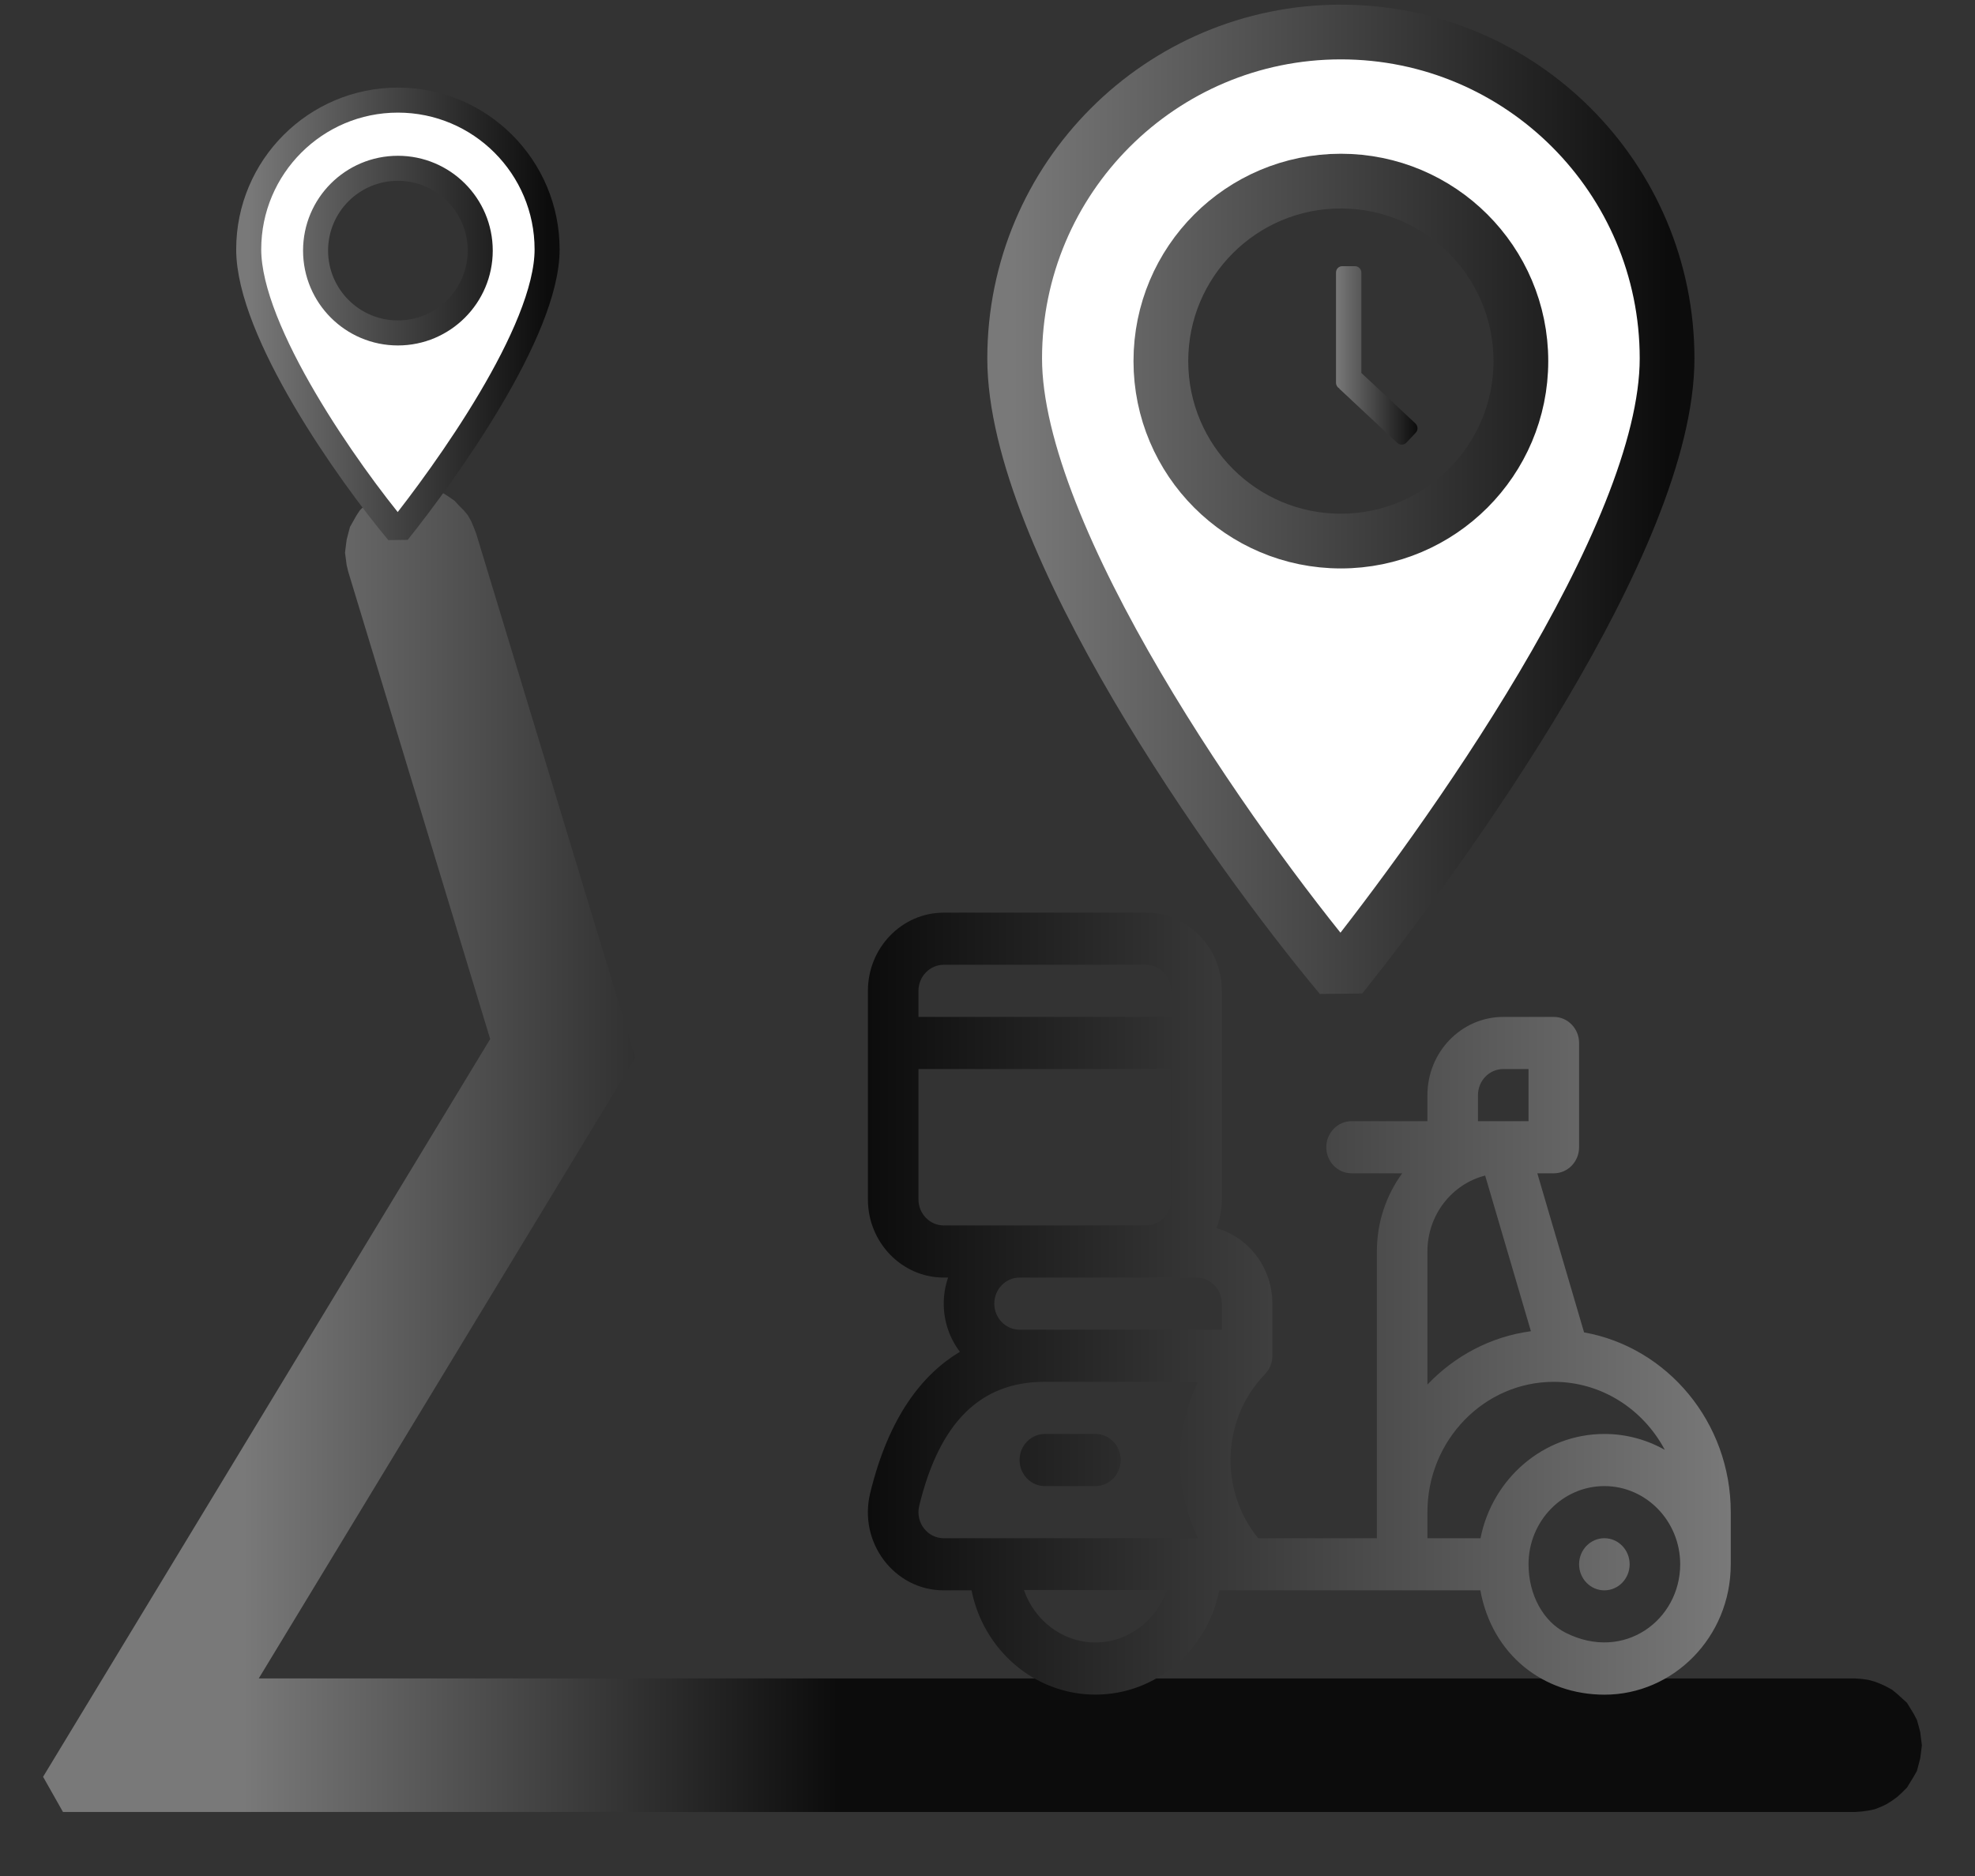
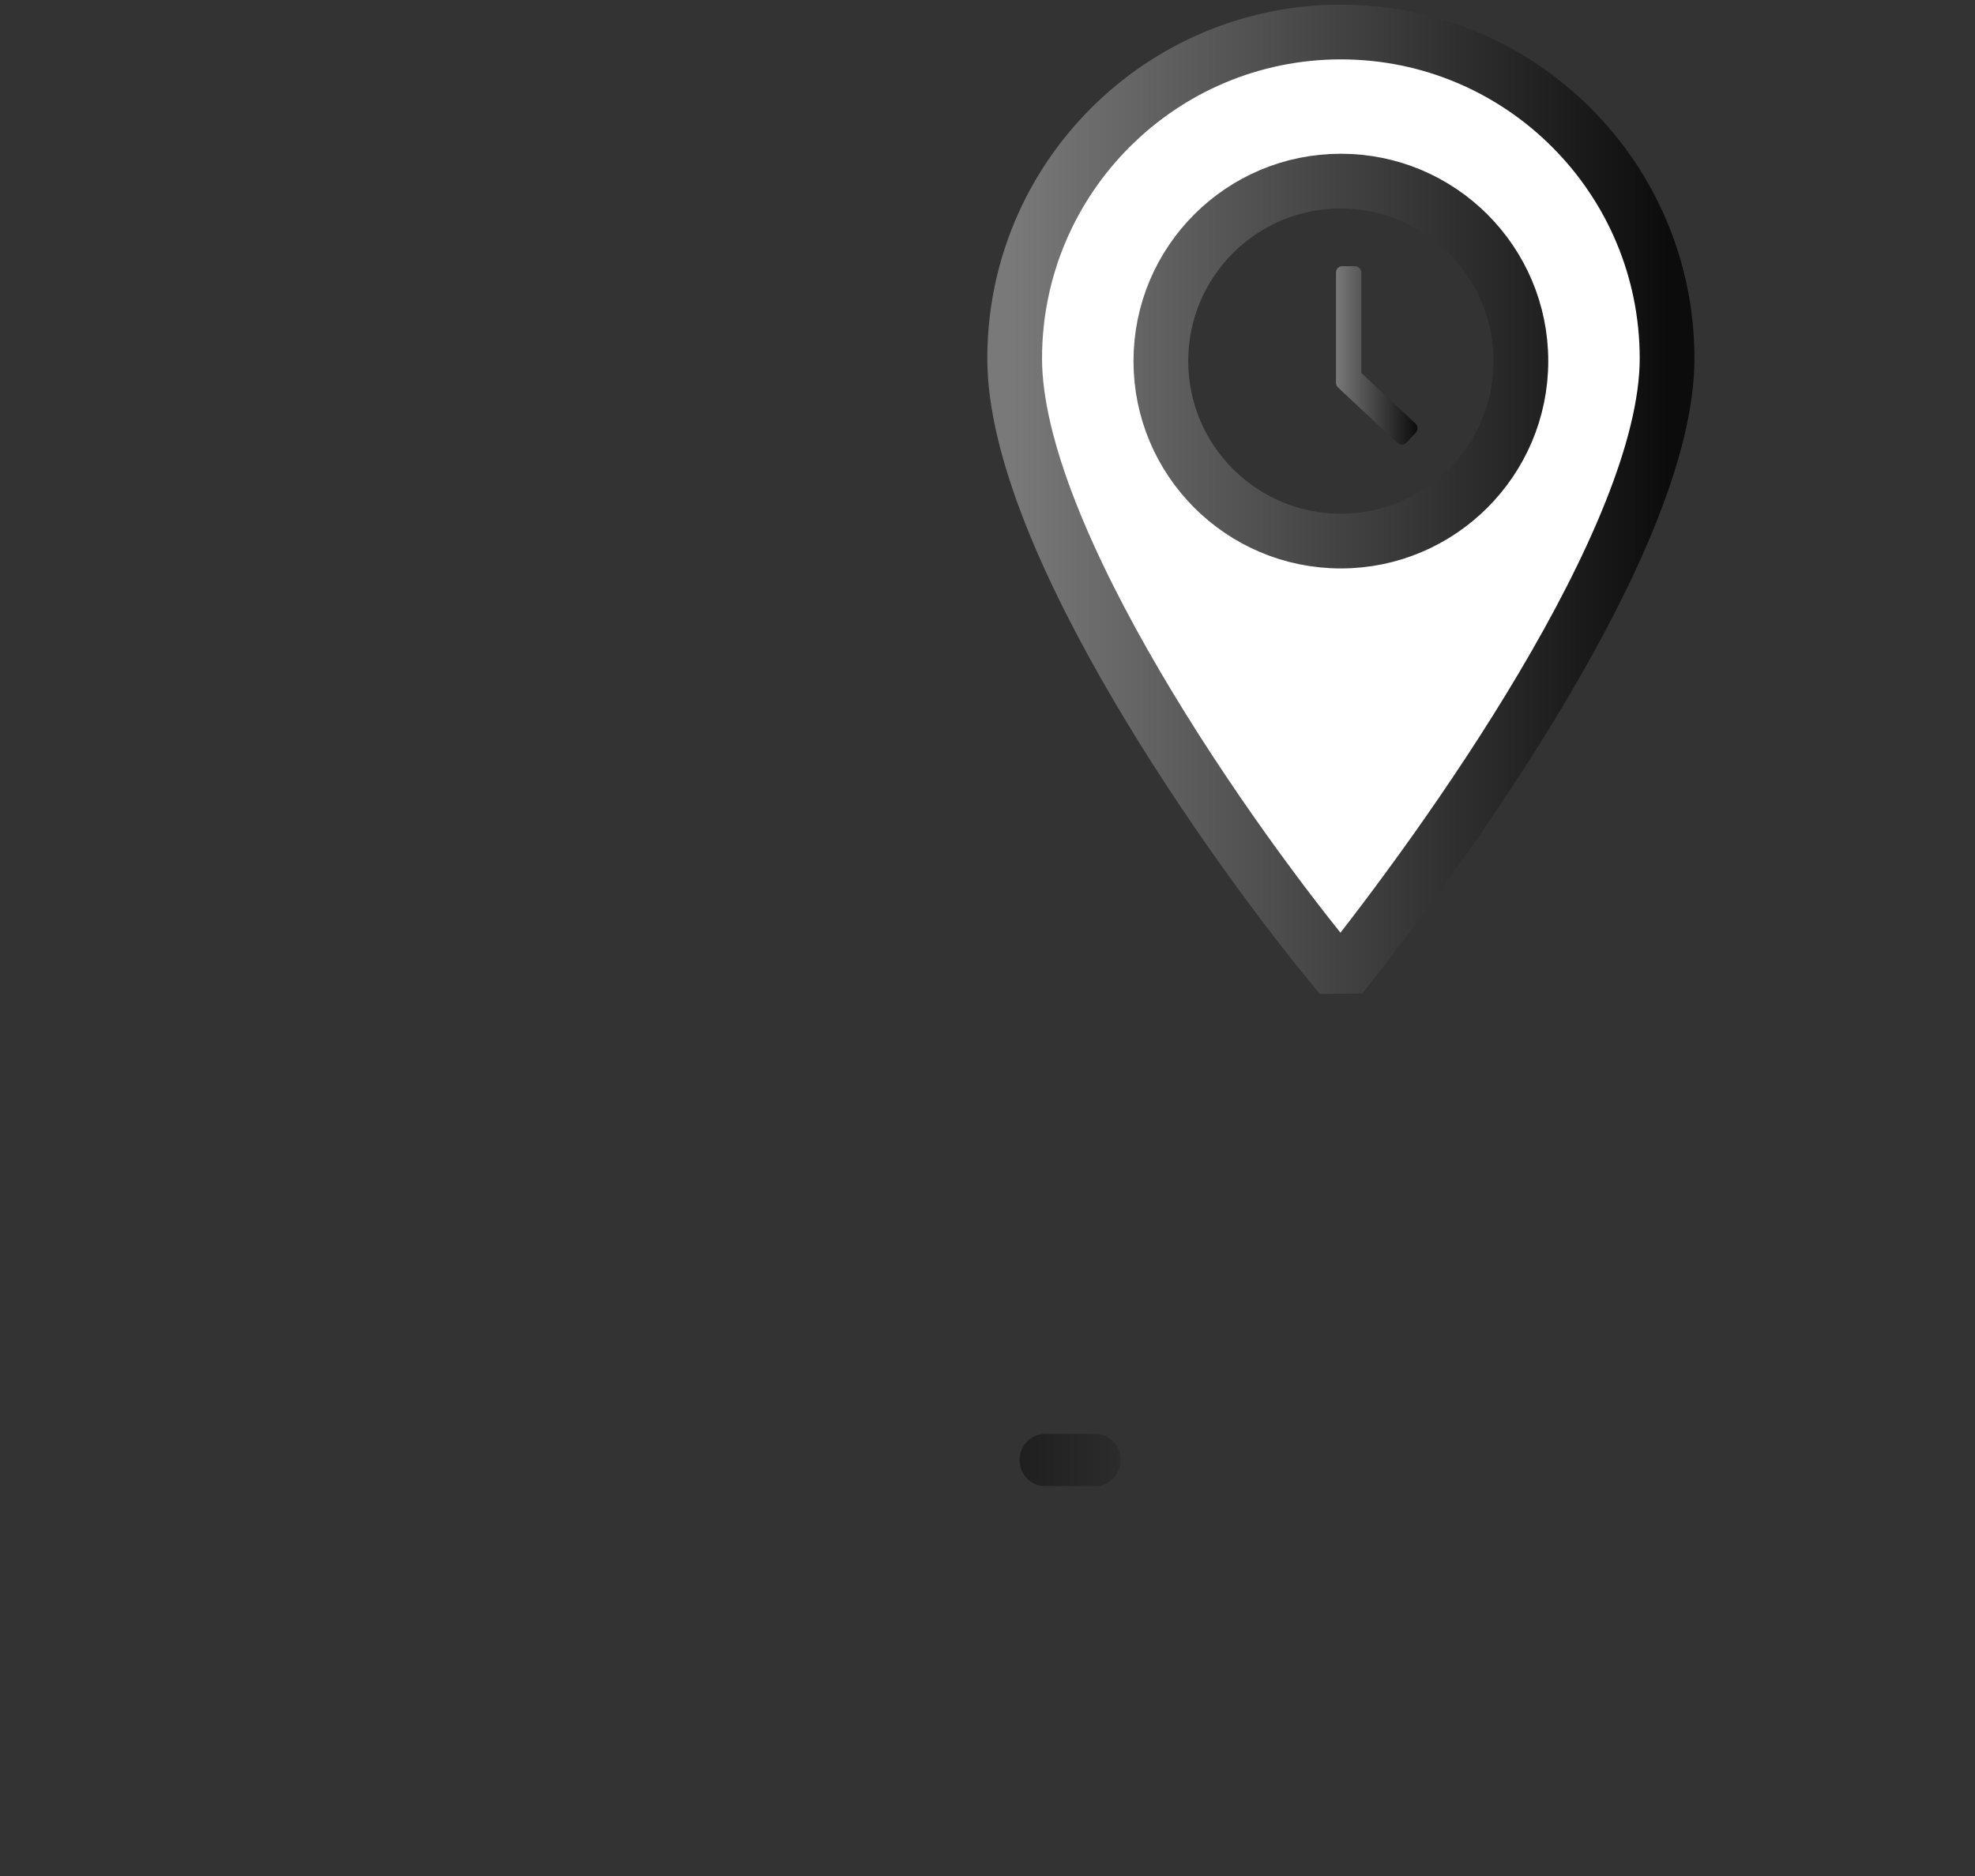
<svg xmlns="http://www.w3.org/2000/svg" width="100%" height="100%" viewBox="0 0 60 57" version="1.1" xml:space="preserve" style="fill-rule:evenodd;clip-rule:evenodd;stroke-linecap:round;stroke-miterlimit:1.5;">
  <rect x="0" y="0" width="60" height="57" fill="#333333" stroke="none" />
  <g transform="matrix(1,0,0,1,-1630.72,-388.437)">
    <g transform="matrix(2.52,0,0,1.371,-1838.49,-1568.56)">
-       <path d="M1381.71,1438.19L1381.79,1438.21L1381.87,1438.25L1381.94,1438.3L1382.02,1438.36L1382.08,1438.43L1382.15,1438.52L1382.2,1438.62L1382.26,1438.73L1382.31,1438.84L1382.35,1438.97L1382.38,1439.1L1382.41,1439.24L1384.33,1450.86L1379.79,1464.62L1399.03,1464.62L1399.11,1464.63L1399.19,1464.65L1399.27,1464.69L1399.34,1464.74L1399.41,1464.8L1399.48,1464.87L1399.54,1464.96L1399.6,1465.06L1399.66,1465.16L1399.7,1465.28L1399.74,1465.4L1399.78,1465.54L1399.8,1465.67L1399.82,1465.81L1399.83,1465.96L1399.84,1466.1L1399.83,1466.25L1399.82,1466.39L1399.8,1466.53L1399.78,1466.67L1399.74,1466.8L1399.7,1466.92L1399.66,1467.04L1399.6,1467.15L1399.54,1467.25L1399.48,1467.33L1399.41,1467.41L1399.34,1467.47L1399.27,1467.52L1399.19,1467.55L1399.11,1467.57L1399.03,1467.58L1377.43,1467.58L1377.19,1466.8L1382.58,1450.45L1380.87,1440.1L1380.85,1439.95L1380.84,1439.81L1380.83,1439.67L1380.84,1439.52L1380.85,1439.38L1380.87,1439.24L1380.89,1439.1L1380.93,1438.97L1380.97,1438.84L1381.01,1438.73L1381.07,1438.62L1381.12,1438.52L1381.19,1438.43L1381.26,1438.36L1381.33,1438.3L1381.4,1438.25L1381.48,1438.21L1381.56,1438.19L1381.64,1438.19L1381.71,1438.19Z" style="fill:url(#_Linear1);" />
-     </g>
+       </g>
    <g transform="matrix(0.739,0,0,0.739,874.673,-665.232)">
      <path d="M1078.19,1427.12C1085.59,1427.12 1091.6,1433.13 1091.6,1440.54C1091.6,1447.94 1082.43,1460.64 1078.19,1465.95C1073.72,1460.6 1064.78,1447.94 1064.78,1440.54C1064.78,1433.13 1070.79,1427.12 1078.19,1427.12ZM1078.19,1433.25C1082.27,1433.25 1085.59,1436.56 1085.59,1440.65C1085.59,1444.73 1082.27,1448.05 1078.19,1448.05C1074.1,1448.05 1070.79,1444.73 1070.79,1440.65C1070.79,1436.56 1074.1,1433.25 1078.19,1433.25Z" style="fill:white;stroke:url(#_Linear2);stroke-width:2.25px;" />
    </g>
    <g transform="matrix(0.338,0,0,0.338,1278.38,-90.888)">
-       <path d="M1078.19,1427.12C1085.59,1427.12 1091.6,1433.13 1091.6,1440.54C1091.6,1447.94 1082.43,1460.64 1078.19,1465.95C1073.72,1460.6 1064.78,1447.94 1064.78,1440.54C1064.78,1433.13 1070.79,1427.12 1078.19,1427.12ZM1078.19,1433.25C1082.27,1433.25 1085.59,1436.56 1085.59,1440.65C1085.59,1444.73 1082.27,1448.05 1078.19,1448.05C1074.1,1448.05 1070.79,1444.73 1070.79,1440.65C1070.79,1436.56 1074.1,1433.25 1078.19,1433.25Z" style="fill:white;stroke:url(#_Linear3);stroke-width:2.25px;" />
-     </g>
+       </g>
    <g transform="matrix(-0.064,0,0,0.066,1683.3,416.088)">
-       <path d="M408.504,268.448C399.66,233.057 383.535,213.58 365.91,203.362C370.711,197.245 373.582,189.545 373.582,181.186C373.582,176.979 372.852,172.94 371.52,169.186L373.582,169.186C393.434,169.186 409.582,153.038 409.582,133.186L409.582,37.194C409.582,17.342 393.434,1.194 373.582,1.194L277.586,1.194C257.738,1.194 241.59,17.342 241.59,37.194L241.59,133.186C241.59,137.873 242.496,142.346 244.133,146.455C228.855,150.62 217.59,164.608 217.59,181.186L217.59,205.186C217.59,208.498 218.934,211.498 221.105,213.67C241.762,234.327 242.82,267.248 224.316,289.182L167.992,289.182L167.992,157.19C167.992,143.694 163.508,131.225 155.961,121.19L179.992,121.19C186.621,121.19 191.992,115.815 191.992,109.19C191.992,102.565 186.617,97.19 179.992,97.19L143.992,97.19L143.992,85.194C143.992,65.342 127.844,49.194 107.996,49.194L83.996,49.194C77.367,49.194 71.996,54.565 71.996,61.194L71.996,109.19C71.996,115.819 77.371,121.19 83.996,121.19L91.82,121.19L69.629,194.42C30.133,201.256 0,235.764 0,277.182L0,301.182C0,334.885 27.43,361.209 59.906,361.209C88.934,361.209 113.234,342.928 118.867,313.178L242.797,313.178C248.371,340.534 272.613,361.178 301.586,361.178C330.562,361.178 354.801,340.534 360.379,313.178L373.582,313.178C397,313.178 414.191,291.186 408.504,268.448ZM95.996,73.19L107.996,73.19C114.609,73.19 119.992,78.573 119.992,85.19L119.992,97.19L95.996,97.19L95.996,73.19ZM78.301,332.745C50.535,346.229 24,326.76 24,301.178C24,281.33 40.145,265.182 59.992,265.182L59.996,265.182C79.848,265.182 95.996,281.33 95.996,301.178C95.996,315.135 89.051,327.53 78.301,332.745ZM143.992,289.182L118.789,289.182C113.211,261.83 88.973,241.182 59.996,241.182L59.992,241.182C49.609,241.182 39.836,243.838 31.312,248.498C41.504,229.858 61.297,217.186 83.996,217.186C117.078,217.186 143.992,244.1 143.992,277.182L143.992,289.182ZM143.992,218.459C131.129,205.319 114,196.37 94.867,193.889L116.586,122.225C132.301,126.085 143.992,140.295 143.992,157.186L143.992,218.459ZM265.586,37.194C265.586,30.577 270.969,25.194 277.586,25.194L373.582,25.194C380.199,25.194 385.582,30.577 385.582,37.194L385.582,49.194L265.586,49.194L265.586,37.194ZM265.586,73.19L385.582,73.19L385.582,133.19C385.582,139.803 380.199,145.186 373.582,145.186L277.586,145.186C270.969,145.186 265.59,139.803 265.59,133.19L265.59,73.19L265.586,73.19ZM241.59,193.186L241.59,181.186C241.59,174.569 246.973,169.186 253.59,169.186L337.586,169.186C344.199,169.186 349.582,174.569 349.582,181.186C349.582,187.803 344.199,193.186 337.586,193.186L241.59,193.186ZM301.586,337.178C285.941,337.178 272.605,326.987 267.652,313.018L335.52,313.018C330.566,326.987 317.23,337.178 301.586,337.178ZM373.582,289.182L252.902,289.182C264.27,266.616 264.27,239.748 252.898,217.182L325.77,217.182C356.172,217.182 375.621,235.858 385.223,274.272C387.117,281.842 381.398,289.182 373.582,289.182Z" style="fill:url(#_Linear4);fill-rule:nonzero;" />
-       <path d="M71.996,301.178C71.996,307.803 66.625,313.178 59.996,313.178C53.371,313.178 47.996,307.803 47.996,301.178C47.996,294.549 53.371,289.178 59.996,289.178C66.625,289.178 71.996,294.549 71.996,301.178Z" style="fill:url(#_Linear5);fill-rule:nonzero;" />
      <path d="M325.586,241.182L301.586,241.182C294.957,241.182 289.586,246.557 289.586,253.182C289.586,259.807 294.961,265.182 301.586,265.182L325.586,265.182C332.211,265.182 337.586,259.807 337.586,253.182C337.586,246.557 332.211,241.182 325.586,241.182Z" style="fill:url(#_Linear6);fill-rule:nonzero;" />
    </g>
    <g transform="matrix(1,0,0,1,-36.212,0.356)">
      <path d="M1708.1,396.169C1708.2,396.169 1708.29,396.256 1708.29,396.363L1708.29,399.412L1709.93,400.945C1710.01,401.021 1710.02,401.15 1709.94,401.231L1709.66,401.527C1709.59,401.609 1709.46,401.613 1709.38,401.537L1707.65,399.919C1707.63,399.907 1707.62,399.895 1707.62,399.882C1707.56,399.849 1707.52,399.785 1707.52,399.711L1707.52,396.363C1707.52,396.256 1707.6,396.169 1707.71,396.169L1708.1,396.169Z" style="fill:url(#_Linear7);" />
    </g>
  </g>
  <defs>
    <linearGradient id="_Linear1" x1="0" y1="0" x2="1" y2="0" gradientUnits="userSpaceOnUse" gradientTransform="matrix(7.164,0,0,7.294,1379.61,1447.69)">
      <stop offset="0" style="stop-color:rgb(121,121,121);stop-opacity:1" />
      <stop offset="1" style="stop-color:rgb(12,12,12);stop-opacity:1" />
    </linearGradient>
    <linearGradient id="_Linear2" x1="0" y1="0" x2="1" y2="0" gradientUnits="userSpaceOnUse" gradientTransform="matrix(26.824,0,0,38.824,1064.78,1446.54)">
      <stop offset="0" style="stop-color:rgb(121,121,121);stop-opacity:1" />
      <stop offset="1" style="stop-color:rgb(12,12,12);stop-opacity:1" />
    </linearGradient>
    <linearGradient id="_Linear3" x1="0" y1="0" x2="1" y2="0" gradientUnits="userSpaceOnUse" gradientTransform="matrix(26.824,0,0,38.824,1064.78,1446.54)">
      <stop offset="0" style="stop-color:rgb(121,121,121);stop-opacity:1" />
      <stop offset="1" style="stop-color:rgb(12,12,12);stop-opacity:1" />
    </linearGradient>
    <linearGradient id="_Linear4" x1="0" y1="0" x2="1" y2="0" gradientUnits="userSpaceOnUse" gradientTransform="matrix(409.599,0,0,360.015,0,181.202)">
      <stop offset="0" style="stop-color:rgb(121,121,121);stop-opacity:1" />
      <stop offset="1" style="stop-color:rgb(12,12,12);stop-opacity:1" />
    </linearGradient>
    <linearGradient id="_Linear5" x1="0" y1="0" x2="1" y2="0" gradientUnits="userSpaceOnUse" gradientTransform="matrix(409.599,0,0,360.015,0,181.202)">
      <stop offset="0" style="stop-color:rgb(121,121,121);stop-opacity:1" />
      <stop offset="1" style="stop-color:rgb(12,12,12);stop-opacity:1" />
    </linearGradient>
    <linearGradient id="_Linear6" x1="0" y1="0" x2="1" y2="0" gradientUnits="userSpaceOnUse" gradientTransform="matrix(409.599,0,0,360.015,0,181.202)">
      <stop offset="0" style="stop-color:rgb(121,121,121);stop-opacity:1" />
      <stop offset="1" style="stop-color:rgb(12,12,12);stop-opacity:1" />
    </linearGradient>
    <linearGradient id="_Linear7" x1="0" y1="0" x2="1" y2="0" gradientUnits="userSpaceOnUse" gradientTransform="matrix(2.48,0,0,5.423,1707.51,398.88)">
      <stop offset="0" style="stop-color:rgb(121,121,121);stop-opacity:1" />
      <stop offset="1" style="stop-color:rgb(12,12,12);stop-opacity:1" />
    </linearGradient>
  </defs>
</svg>